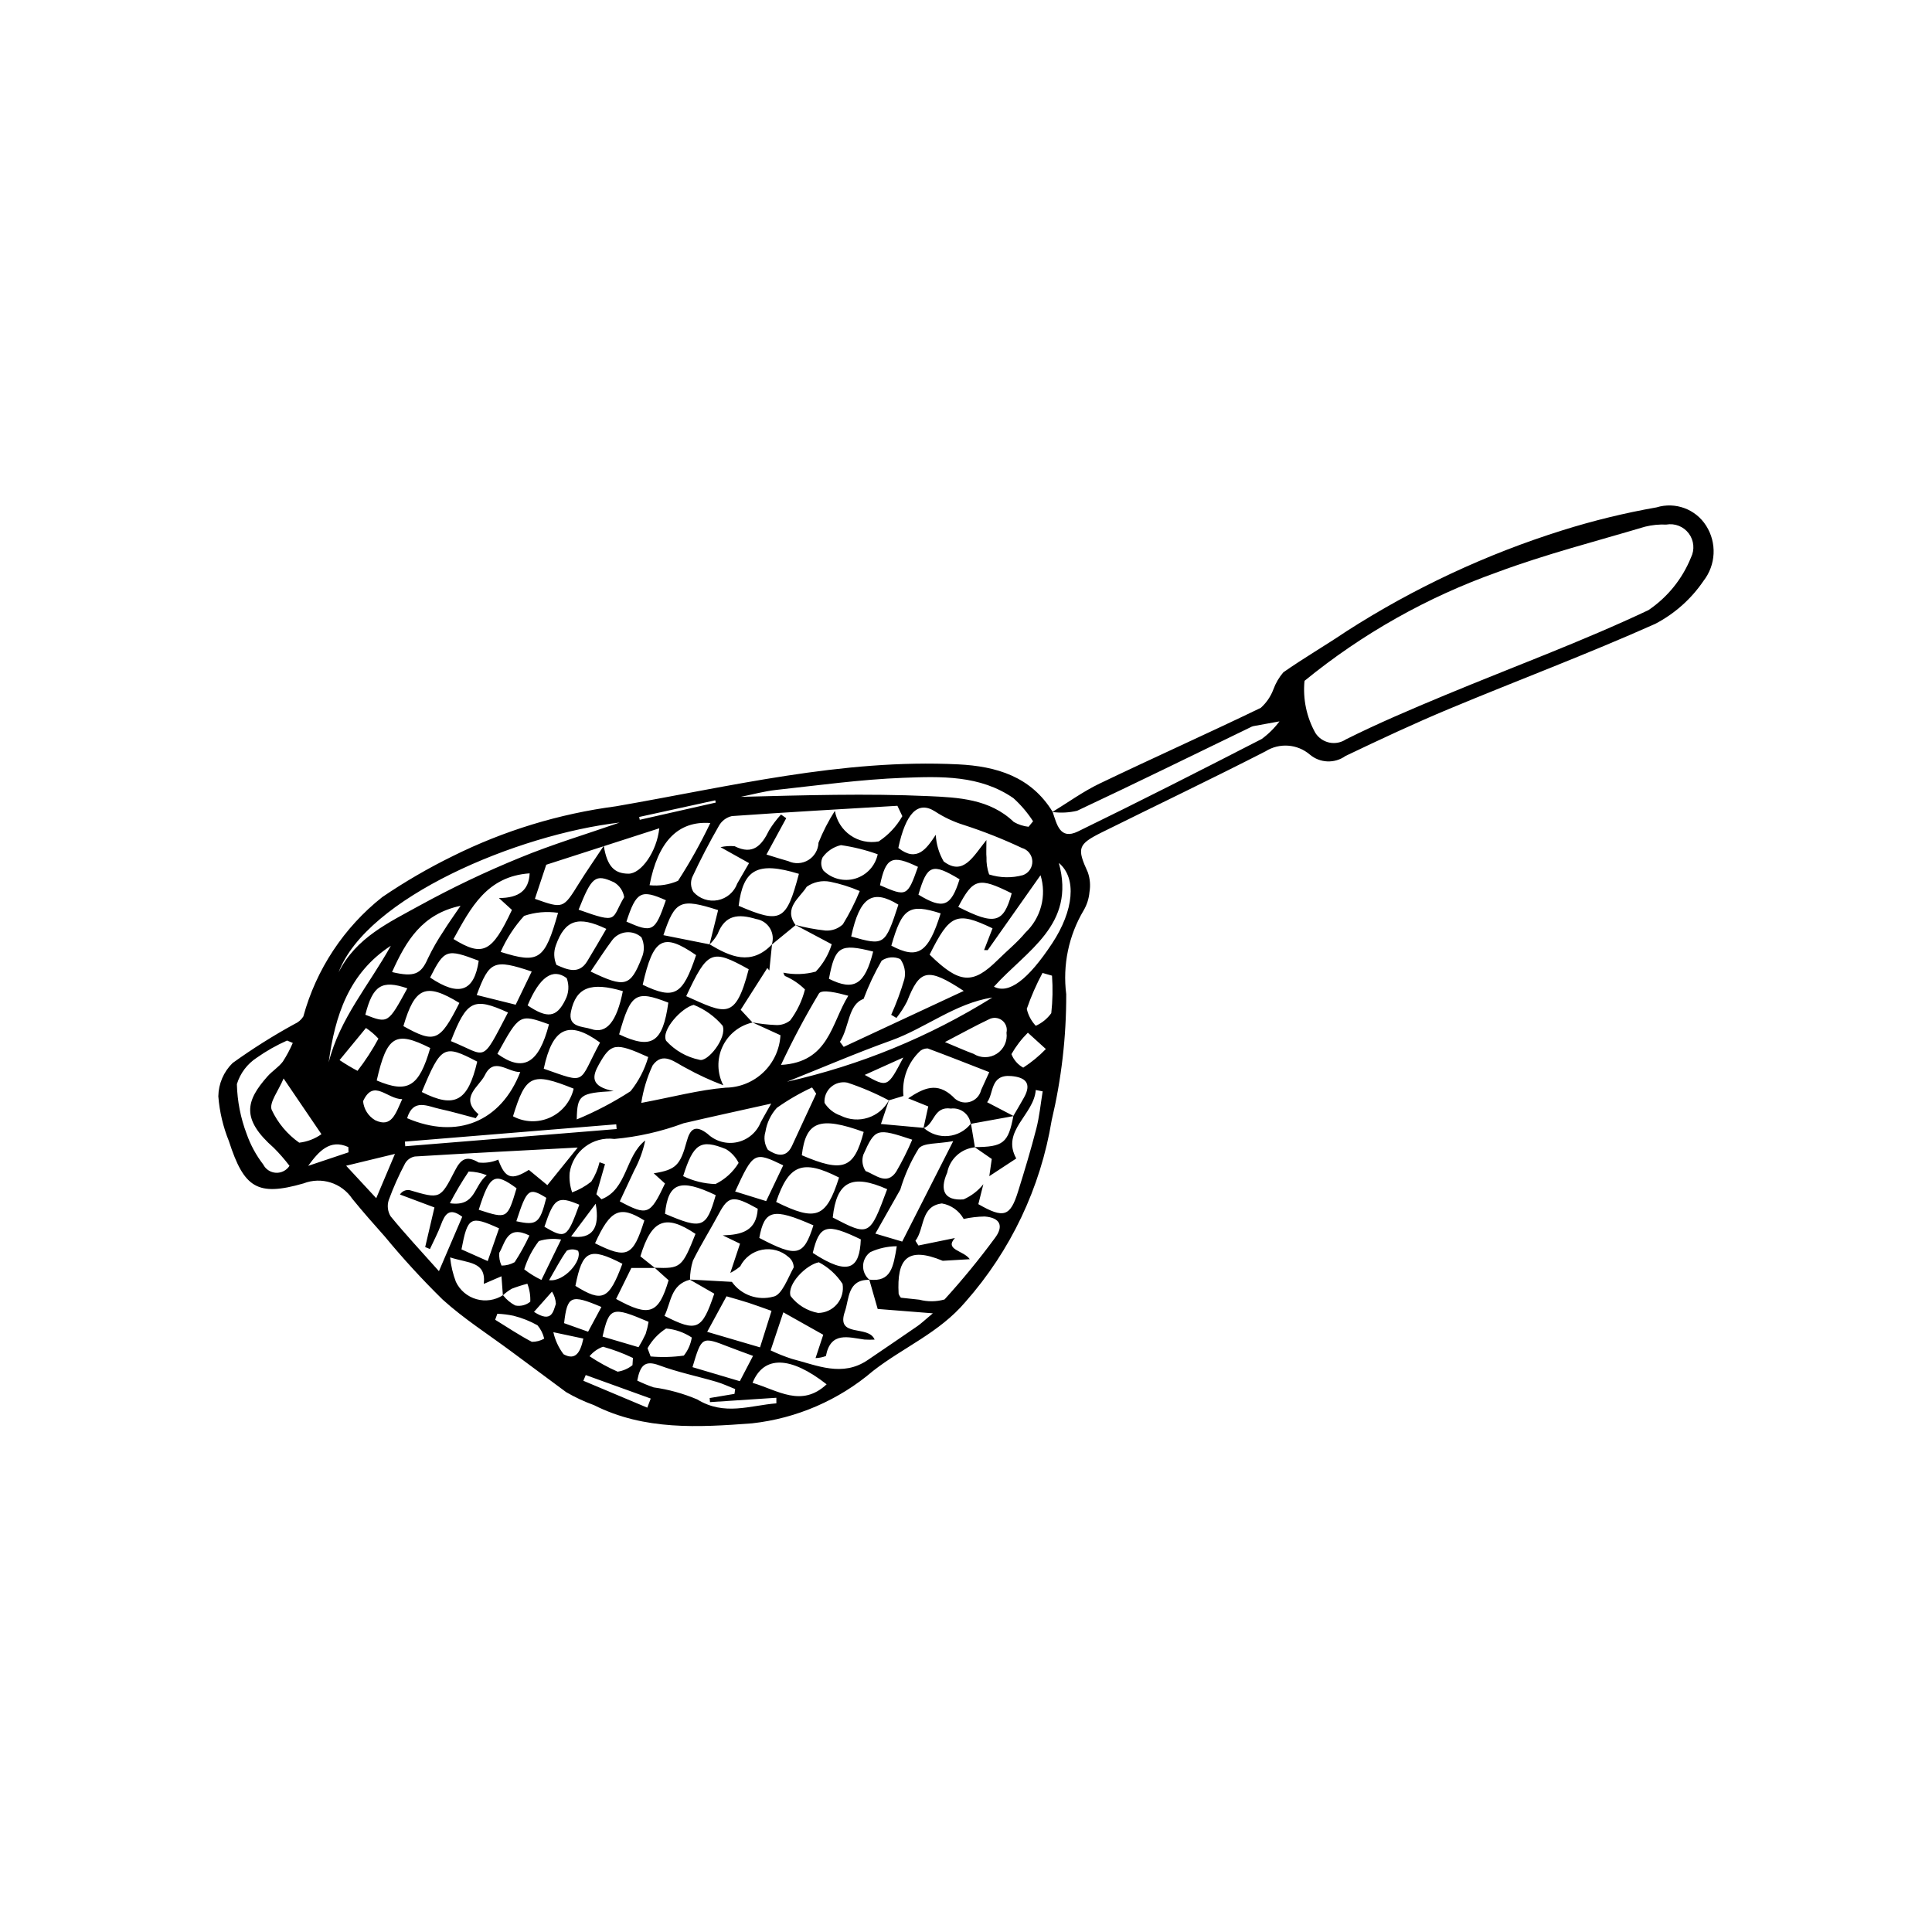
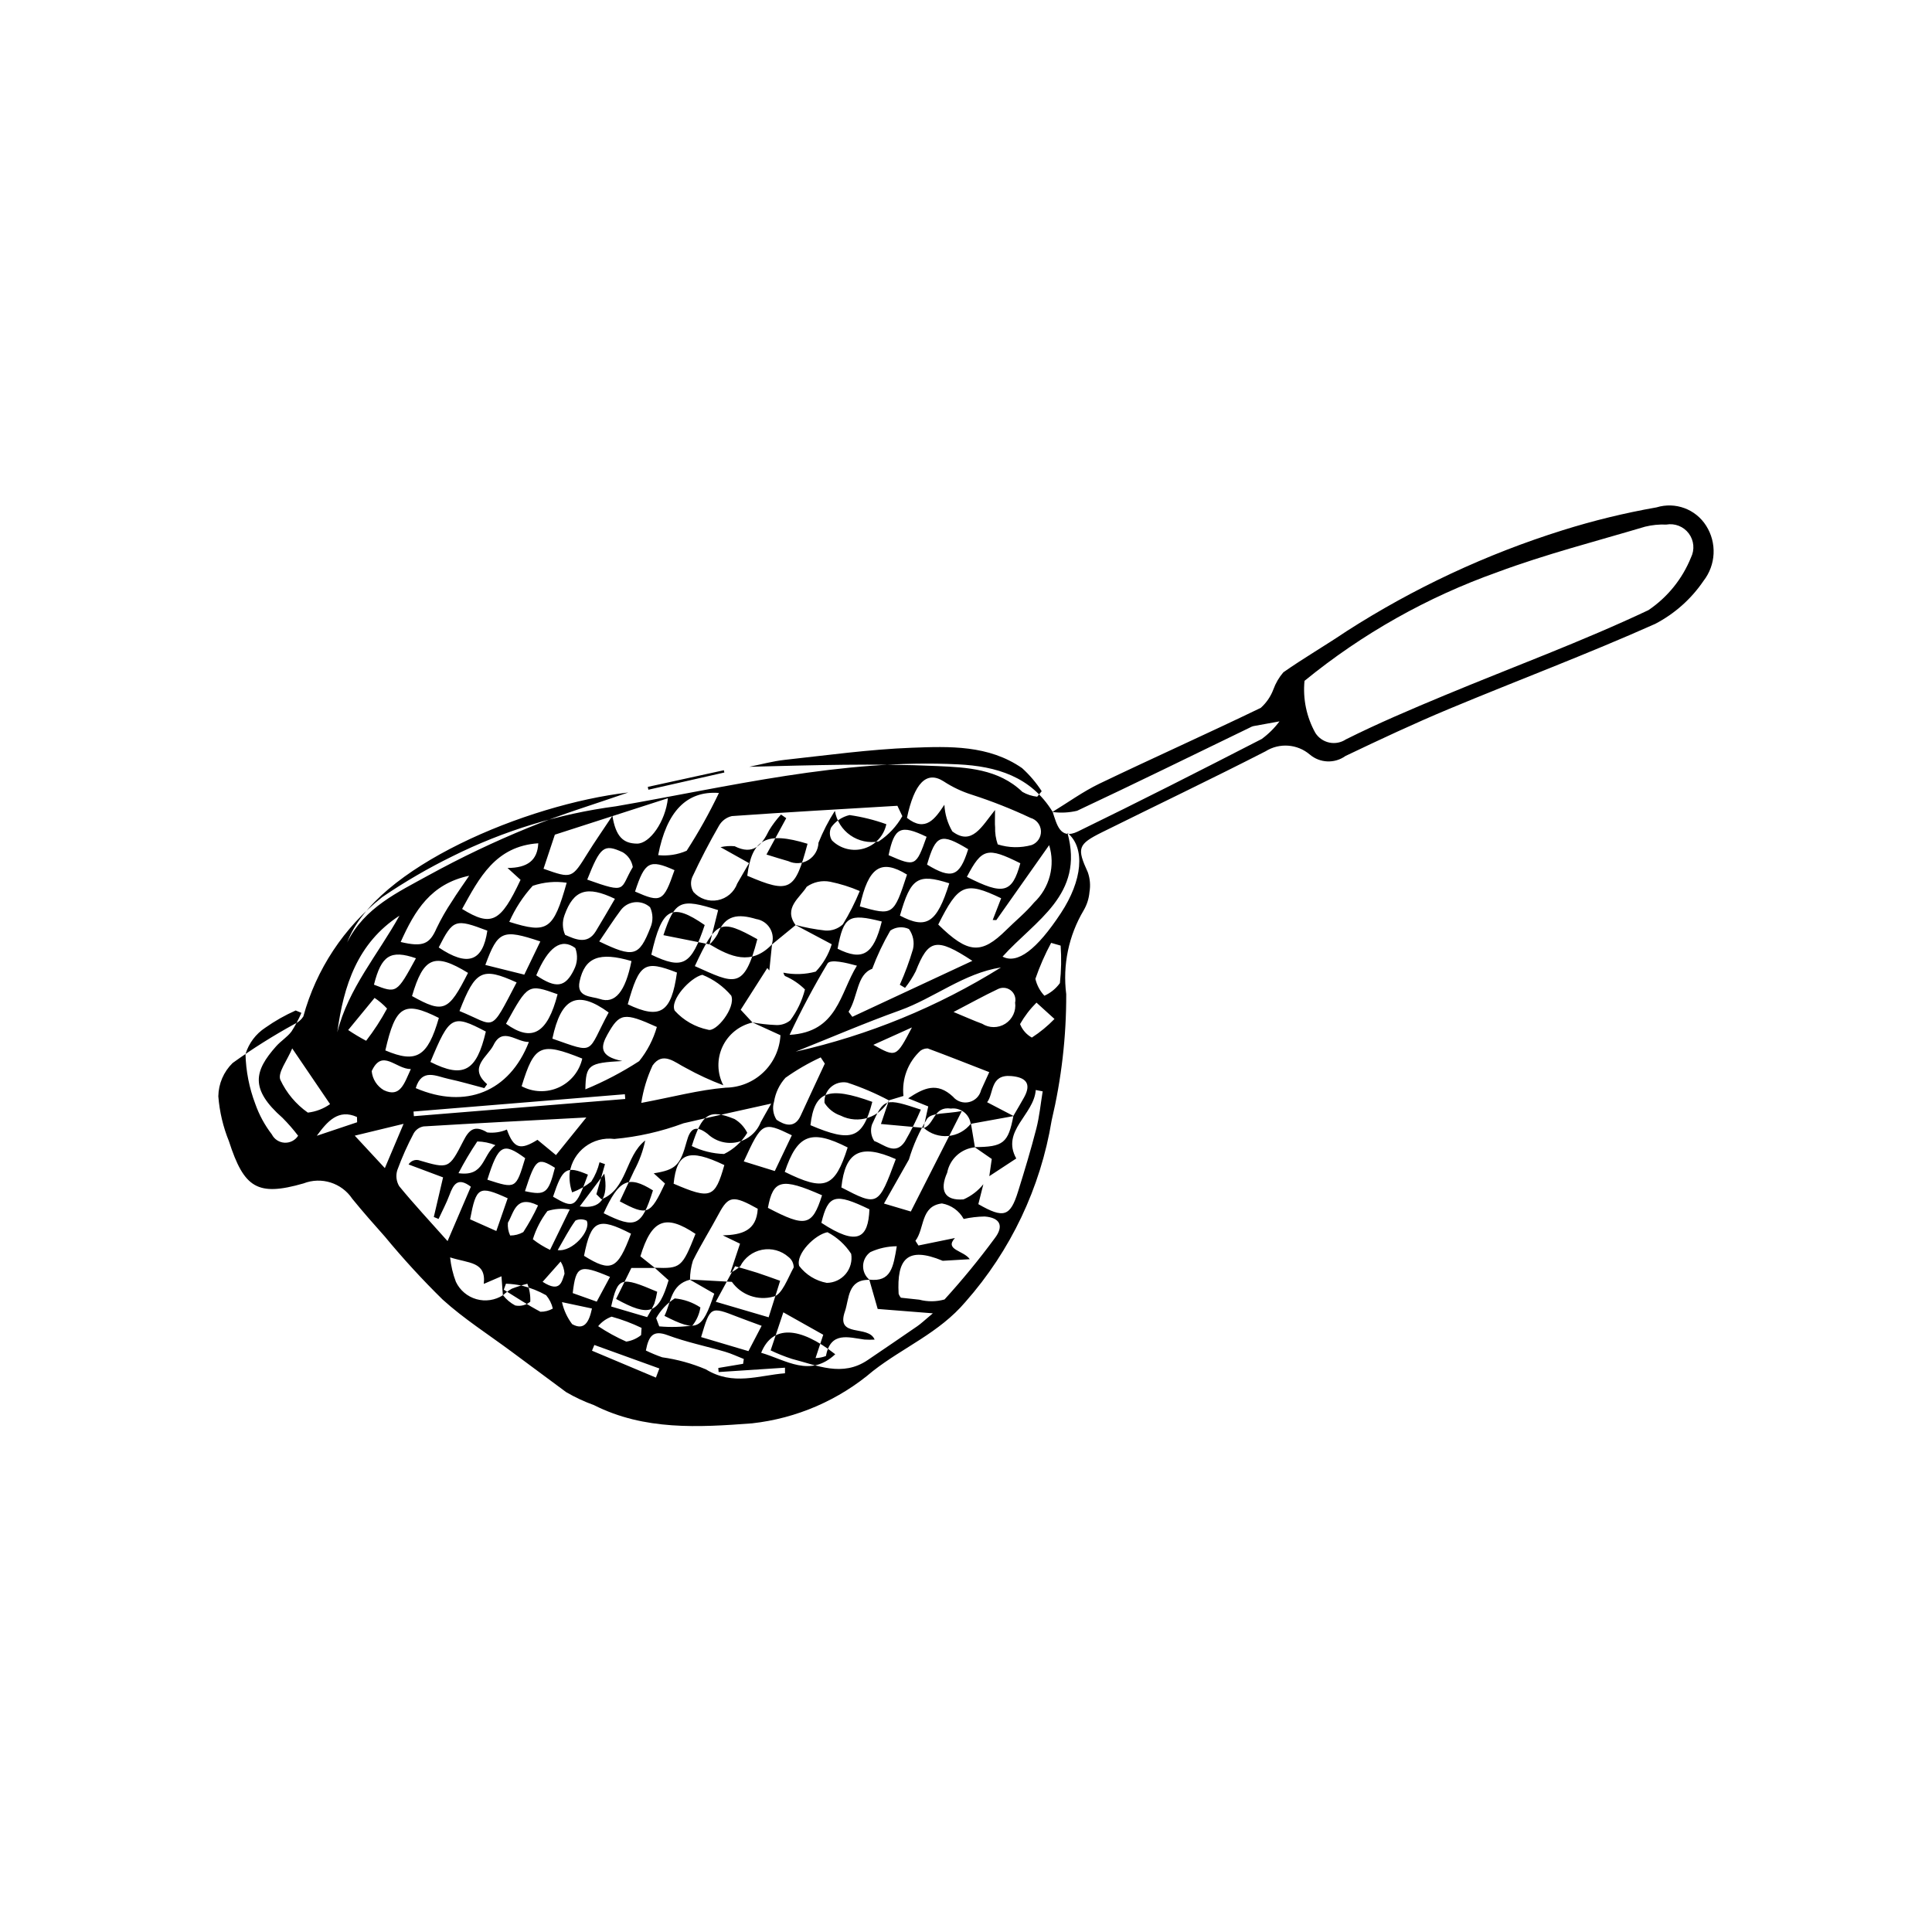
<svg xmlns="http://www.w3.org/2000/svg" fill="#000000" width="800px" height="800px" version="1.1" viewBox="144 144 512 512">
-   <path d="m422.9 359.18c4.148-2.527 8.121-5.418 12.477-7.512 14.191-6.809 28.562-13.234 42.738-20.078l-0.004 0.004c1.5-1.34 2.648-3.023 3.352-4.906 0.605-1.656 1.5-3.191 2.648-4.527 5.461-3.82 11.246-7.172 16.77-10.902 17.797-11.418 37.035-20.406 57.211-26.73 8.16-2.562 16.48-4.59 24.91-6.07 4.977-1.531 10.363 0.461 13.145 4.863 2.883 4.531 2.602 10.387-0.703 14.625-3.254 4.789-7.644 8.695-12.777 11.375-17.984 8.031-36.457 14.957-54.645 22.543-9.285 3.875-18.406 8.156-27.488 12.492l0.004 0.004c-2.863 2.039-6.75 1.875-9.43-0.402-3.305-2.812-8.055-3.16-11.73-0.852-14.328 7.34-28.863 14.277-43.289 21.43-6.527 3.234-6.723 4.223-3.793 10.66h-0.004c0.586 1.672 0.73 3.465 0.43 5.207-0.148 1.719-0.68 3.383-1.555 4.871-3.965 6.68-5.586 14.488-4.606 22.191 0.035 11.258-1.262 22.484-3.859 33.438-2.941 17.859-10.855 34.527-22.836 48.094-6.961 8.219-16.504 12.055-24.527 18.332-9.051 7.723-20.207 12.555-32.031 13.867-14.137 1.062-28.496 1.926-41.883-4.82-2.566-0.926-5.039-2.082-7.394-3.453-4.801-3.559-9.598-7.121-14.398-10.68-6.148-4.57-12.676-8.727-18.328-13.848l-0.004-0.004c-5.383-5.285-10.488-10.848-15.293-16.668-2.941-3.293-5.859-6.613-8.648-10.035-2.82-4.223-8.195-5.914-12.926-4.074-12.223 3.516-15.758 1.199-19.75-11.145h0.004c-1.555-3.812-2.508-7.84-2.828-11.941 0.051-3.328 1.41-6.5 3.789-8.824 5.246-3.773 10.719-7.223 16.387-10.328 0.965-0.414 1.781-1.105 2.348-1.992 3.418-12.512 10.75-23.602 20.922-31.652 5.953-4.047 12.184-7.672 18.645-10.84 13.598-6.769 28.223-11.234 43.285-13.219 30.043-5.195 59.848-12.629 90.703-11.113 10.082 0.496 19.285 3.207 25.016 12.578 1.109 3.219 1.898 7.547 6.703 5.207 16.332-7.957 32.531-16.184 48.684-24.496v0.004c1.805-1.316 3.398-2.894 4.734-4.684-2.32 0.418-4.644 0.828-6.961 1.266-0.332 0.094-0.648 0.23-0.945 0.406-15.223 7.371-30.406 14.828-45.719 22.016h0.004c-2.148 0.512-4.367 0.621-6.551 0.324zm-21.59 82.574 1.055 6.293c-3.668 0.359-6.66 3.094-7.348 6.711-2.098 4.715-0.715 7.5 4.34 7.09 2.047-0.898 3.844-2.277 5.242-4.019l-1.328 5.285c6.723 3.852 8.449 3.316 10.523-3.336 1.723-5.523 3.398-11.066 4.84-16.668 0.828-3.231 1.145-6.59 1.688-9.891l-1.836-0.355c-0.48 6.629-9.242 10.797-5.168 18.148l-7.141 4.684 0.652-4.555c-1.68-1.16-3.117-2.156-4.555-3.148 7.617-0.027 8.922-1.074 10.289-8.285 0.945-1.629 1.918-3.238 2.828-4.883 2.129-3.844 0.254-5.344-3.422-5.66-5.644-0.484-4.562 4.68-6.371 6.938 2.57 1.34 4.801 2.504 7.031 3.668-3.797 0.688-7.594 1.375-11.387 2.062v-0.004c-0.332-2.562-2.676-4.371-5.238-4.047-4.637-0.688-4.348 4.262-7.269 5.191l1.262-5.758-5.328-2.144c4.18-2.762 7.66-4.394 11.879-0.438v0.004c1.039 1.246 2.695 1.797 4.273 1.426s2.812-1.605 3.184-3.184c0.699-1.516 1.387-3.043 2.16-4.746-5.637-2.195-10.949-4.297-16.305-6.285-0.684-0.012-1.352 0.195-1.91 0.59-3.332 3.055-5.008 7.512-4.523 12.004-1.285 0.387-2.574 0.777-3.867 1.164v0.004c-3.535-1.875-7.219-3.449-11.016-4.703-1.555-0.305-3.164 0.133-4.348 1.188-1.188 1.051-1.809 2.598-1.688 4.176 0.984 1.582 2.492 2.773 4.258 3.375 4.68 2.359 10.391 0.535 12.832-4.106l-2.137 6.332c4.047 0.367 7.684 0.699 11.324 1.027l0.004-0.004c1.773 1.594 4.133 2.375 6.508 2.156 2.375-0.215 4.551-1.41 6.012-3.297zm-124.04 45.523-0.375-5.051-4.684 2.016c0.66-5.961-3.965-5.418-8.922-7.019h-0.004c0.227 2.215 0.738 4.391 1.531 6.473 1.066 2.246 3.051 3.922 5.441 4.598 2.391 0.676 4.957 0.289 7.043-1.059 0.867 1.133 1.977 2.062 3.242 2.727 1.41 0.285 2.875-0.078 3.988-0.996 0.074-1.621-0.188-3.246-0.773-4.762-1.398 0.359-2.781 0.801-4.129 1.32-0.852 0.492-1.645 1.078-2.359 1.754zm40.305-7.25h-6.262l-4.043 8.207c8.887 4.918 11.27 3.941 13.914-4.953l-3.695-3.32c6.902 0.262 7.277-0.047 10.828-8.969-7.949-5.336-11.625-3.867-14.609 5.949zm14.496-85.758c5.508 3.301 11.016 5.738 16.523 0l-0.715 6.922-0.531-0.656-7.055 11.059 3.129 3.383h-0.004c-3.504 0.789-6.441 3.16-7.953 6.414-1.512 3.258-1.43 7.031 0.227 10.219-3.426-1.285-6.75-2.824-9.949-4.602-2.836-1.398-6.051-4.531-8.805-0.645h0.004c-1.465 3.148-2.473 6.488-2.996 9.918 8.32-1.559 15.289-3.449 22.367-4.039h-0.004c3.734-0.039 7.312-1.496 10.008-4.078 2.699-2.582 4.309-6.094 4.512-9.82l-7.445-3.402h-0.004c2 0.371 4.023 0.602 6.059 0.691 1.434 0.125 2.859-0.312 3.977-1.219 1.828-2.453 3.156-5.238 3.906-8.199-1.531-1.512-3.336-2.727-5.312-3.574-0.203-0.258-0.34-0.555-0.41-0.875 2.848 0.578 5.785 0.484 8.586-0.281 1.953-2.055 3.402-4.535 4.231-7.246-3.617-1.922-6.644-3.531-9.672-5.141 2.606 0.703 5.258 1.203 7.941 1.5 1.719 0.133 3.418-0.461 4.68-1.637 1.727-2.816 3.227-5.769 4.477-8.828-2.523-1.09-5.152-1.914-7.848-2.465-2.164-0.422-4.402 0.059-6.203 1.328-1.812 2.945-6.266 5.617-2.949 10.168-2.106 1.723-4.215 3.449-6.32 5.172 0.488-1.449 0.312-3.039-0.484-4.348-0.793-1.305-2.125-2.195-3.633-2.43-4.777-1.426-8.246-1.164-10.242 3.992-0.574 1.016-1.293 1.941-2.133 2.754l2.281-9.117c-9.992-3.184-11.422-2.602-14.5 6.641zm55.547 94.16-0.004-0.004c2.195 0.582 4.508 0.562 6.695-0.051 4.703-5.164 9.137-10.57 13.281-16.188 2.531-3.285 1.461-5.481-2.629-5.801-1.875 0.027-3.742 0.246-5.574 0.652-1.199-2.176-3.324-3.688-5.769-4.113-5.727 0.711-4.523 6.625-7.019 9.898l0.793 1.246 9.676-1.98c-2.879 3.164 2.332 3.281 3.934 5.613l-7.168 0.422c-9.5-3.953-12.195-0.383-11.688 8.75v0.004c0.137 0.375 0.336 0.723 0.598 1.027zm-60.762-5.297c-5.148 1.293-4.996 6.035-6.769 9.586 8.629 4.387 9.945 3.762 13.203-5.883l-6.523-3.746 11.18 0.617 0.004-0.004c2.484 3.504 6.902 5.066 11.035 3.91 2.234-0.434 3.797-4.91 5.352-7.734v-0.004c-0.004-1.09-0.52-2.117-1.395-2.773-1.91-1.684-4.496-2.383-6.996-1.898-2.5 0.488-4.633 2.106-5.777 4.383-0.805 0.688-1.688 1.273-2.633 1.746l2.578-7.742-4.57-2.203c5.008-0.148 8.938-1.172 9.266-7.051-6.531-3.652-7.762-3.449-10.332 1.355-2.223 4.156-4.746 8.16-6.84 12.383v-0.008c-0.52 1.641-0.781 3.348-0.781 5.066zm47.512-0.02c5.816 0.699 6.367-3.383 7.289-8.844-2.418 0.012-4.801 0.539-6.996 1.547-1.172 0.844-1.887 2.184-1.93 3.625-0.043 1.445 0.59 2.824 1.707 3.734-5.875-0.164-5.387 5.106-6.523 8.355-2.496 7.148 6.234 3.445 7.867 7.477v0.004c-0.898 0.047-1.801 0.043-2.695-0.016-4.269-0.574-8.957-2.234-10.215 4.367-0.879 0.332-1.809 0.516-2.746 0.547l2.043-6.184-10.578-5.945-3.367 10.086v-0.004c1.828 0.879 3.715 1.633 5.648 2.258 6.66 1.703 13.344 4.894 20.109 0.289 4.387-2.984 8.781-5.953 13.145-8.973 1.02-0.707 1.922-1.586 4.086-3.394l-14.617-1.156c-0.707-2.473-1.465-5.125-2.227-7.773zm115.34-158.68c-0.469 4.789 0.539 9.609 2.883 13.809 0.84 1.309 2.164 2.223 3.684 2.547 1.52 0.32 3.102 0.02 4.394-0.84 8.551-4.277 17.383-8.02 26.219-11.699 18.004-7.496 36.352-14.234 53.961-22.555 5.059-3.418 8.984-8.27 11.27-13.934 1.031-2.062 0.812-4.535-0.57-6.383-1.383-1.852-3.688-2.762-5.961-2.359-1.891-0.082-3.781 0.105-5.613 0.555-13.082 3.894-26.355 7.297-39.129 12.047v0.004c-18.574 6.59-35.875 16.336-51.137 28.809zm-106.58 35.855-1.309-2.746c-14.621 0.875-29.246 1.695-43.855 2.727-1.441 0.328-2.68 1.246-3.414 2.531-2.555 4.441-4.93 8.996-7.09 13.641-0.535 1.285-0.422 2.75 0.309 3.938 1.613 1.805 4.059 2.633 6.438 2.176 2.379-0.457 4.34-2.133 5.168-4.41 0.984-1.738 2-3.457 3.129-5.41l-7.559-4.227c1.227-0.285 2.488-0.371 3.742-0.25 4.883 2.449 7.191-0.23 9.133-4.219l-0.004 0.004c0.914-1.496 1.969-2.898 3.16-4.184l1.383 0.969-5.238 9.629c2.246 0.684 4.008 1.27 5.797 1.758 1.707 0.801 3.703 0.688 5.312-0.297 1.605-0.984 2.613-2.711 2.68-4.594 1.18-2.945 2.633-5.769 4.344-8.441 0.445 2.625 1.926 4.961 4.109 6.481 2.184 1.523 4.887 2.109 7.504 1.621 2.586-1.703 4.734-4 6.262-6.695zm-81.082 100.19 1.34 1.34c6.883-2.652 6.25-11.418 11.605-15.586-0.586 2.789-1.574 5.481-2.93 7.988-1.293 2.723-2.555 5.461-3.812 8.148 7.34 3.914 8.051 3.609 11.98-4.723l-2.984-2.703c5.867-0.941 7.023-2.125 8.738-8.449 0.891-3.285 2.238-4.574 5.555-1.992 2.098 1.984 5.047 2.801 7.867 2.176s5.144-2.613 6.207-5.301c0.703-1.305 1.453-2.582 2.766-4.914-8.461 1.891-15.875 3.492-23.258 5.219v0.004c-5.887 2.188-12.043 3.586-18.301 4.148-5.742-0.738-11.02 3.258-11.859 8.988-0.141 1.75 0.086 3.512 0.664 5.172 1.828-0.676 3.539-1.637 5.066-2.852 1.016-1.574 1.758-3.312 2.191-5.137l1.449 0.504zm-4.945-12.367c-15.824 0.844-29.492 1.535-43.152 2.371-1.09 0.199-2.035 0.867-2.59 1.82-1.668 3.137-3.117 6.387-4.34 9.727-0.465 1.43-0.289 2.992 0.484 4.285 3.828 4.68 7.961 9.105 12.82 14.559l6.176-14.414c-3.457-2.625-4.625-0.633-5.66 2.164-0.809 2.188-1.926 4.258-2.902 6.383l-1.258-0.523 2.453-10.496-9.137-3.426-0.004-0.004c0.551-0.883 1.586-1.34 2.606-1.145 8.016 2.356 8.078 2.406 11.945-5.144 1.492-2.914 2.926-4.234 6.309-2.191 1.77 0.199 3.559-0.062 5.191-0.77 1.82 5.102 3.617 5.527 8.109 2.723l4.902 4.047zm94.887-82.875c0.125 2.484 0.848 4.902 2.098 7.055 5.199 3.938 7.789-1.297 11.324-5.668 0 2.637-0.078 3.586 0.016 4.519l0.004 0.004c-0.055 1.559 0.18 3.117 0.695 4.594 2.922 0.93 6.051 0.988 9.008 0.168 1.531-0.578 2.516-2.074 2.445-3.707-0.074-1.637-1.188-3.039-2.762-3.481-5.019-2.367-10.188-4.41-15.469-6.117-2.684-0.836-5.234-2.043-7.582-3.582-4.562-2.906-7.762 0.574-9.699 9.691 4.957 3.934 7.496 0.172 9.922-3.477zm13.762 30.566-0.957-0.027 2.238-5.758c-9.539-4.555-11.297-3.797-16.672 6.965 7.941 7.809 11.449 7.957 18.059 1.406 2.434-2.41 5.137-4.59 7.312-7.211h-0.004c2.027-1.91 3.481-4.352 4.191-7.043 0.711-2.691 0.652-5.531-0.168-8.191zm-32.887 12.91c-4.156 1.52-3.715 7.348-6.269 11.383l0.996 1.34 31.812-14.832c-9.605-6.312-11.664-5.719-15.012 2.769l-0.004 0.004c-0.789 1.551-1.738 3.023-2.824 4.387l-1.387-0.828c1.375-3.059 2.539-6.207 3.488-9.426 0.434-1.852 0.039-3.801-1.074-5.34-1.605-0.742-3.477-0.582-4.934 0.418-1.879 3.234-3.484 6.621-4.793 10.125zm43.719-45.609 1.195-1.461h-0.004c-1.457-2.258-3.207-4.316-5.203-6.121-8.852-6.137-19.215-5.773-29.223-5.394-11.25 0.426-22.461 1.992-33.676 3.211-3.152 0.344-6.25 1.207-9.375 1.832 16.707-0.414 33.312-0.938 49.859-0.188 7.762 0.352 16.148 0.723 22.512 6.848h0.004c1.203 0.691 2.531 1.121 3.906 1.273zm-182.86 38.609c4.578-9.254 13.438-13.281 21.645-17.828v0.004c8.547-4.688 17.352-8.887 26.379-12.57 8.637-3.566 17.633-6.258 26.473-9.336-27.059 3.137-67.086 19.898-74.496 39.73zm55.035-28.547c-1.156 3.481-2.082 6.266-3.004 9.035 7.523 2.664 7.488 2.644 11.691-4.121 1.906-3.07 3.984-6.035 6.562-9.922 0.898 5.508 2.848 7.348 6.527 7.379 3.379 0.027 7.527-5.824 8.184-12.031zm93.832 86.086-6.613 11.668 7.117 2.113 13.52-26.625c-4.195 0.785-7.844 0.387-9.133 1.945v-0.004c-2.113 3.398-3.754 7.066-4.891 10.902zm-118.41-66.398c7.789 4.805 10.207 3.562 15.488-7.719l-3.453-3.144c5.328-0.008 7.941-2.055 8.148-6.543-11.363 0.77-15.637 9.18-20.184 17.406zm6.637 46.434-0.75 1.043c-3.164-0.824-6.309-1.762-9.504-2.445-3.219-0.688-7.043-2.934-8.672 2.449 13.203 5.676 24.852 0.992 29.984-12.234-3.297 0.086-6.957-4.125-9.379 0.832-1.5 3.062-6.836 5.914-1.68 10.359zm-49.23-18.902-1.52-0.633 0.004 0.004c-2.824 1.254-5.516 2.781-8.039 4.559-2.516 1.645-4.379 4.117-5.258 6.992 0.113 4.508 0.988 8.965 2.586 13.184 1.027 2.918 2.508 5.652 4.394 8.102 0.648 1.285 1.938 2.129 3.375 2.203 1.441 0.074 2.809-0.625 3.59-1.84-1.27-1.672-2.648-3.254-4.133-4.742-8.715-7.656-7.488-12.441-1.691-18.969 1.242-1.398 2.934-2.426 4.051-3.902h0.004c1.016-1.574 1.902-3.231 2.641-4.957zm94.203 3.742c-8.738-3.957-9.883-3.703-13.07 1.953-1.758 3.125-2.367 5.832 3.914 7.07-8.988 0.496-9.664 0.996-9.789 7.508h0.004c4.969-2.051 9.742-4.551 14.254-7.477 2.148-2.676 3.742-5.754 4.688-9.055zm-2.914 85.742c1.406 0.684 2.852 1.285 4.328 1.797 3.984 0.555 7.875 1.629 11.578 3.199 7.211 4.426 13.992 1.582 20.965 1.035l-0.004-1.48-17.586 1.156-0.09-1.082 6.578-1.102 0.184-1.277c-1.652-0.648-3.269-1.426-4.965-1.922-5.066-1.484-10.281-2.547-15.211-4.383-3.797-1.418-5.016 0.098-5.777 4.059zm38.09-83.652c12.742-0.727 13.297-10.996 17.84-18.332-2.812-0.77-6.992-1.793-7.777-0.598-3.672 6.133-7.031 12.453-10.062 18.93zm-25.117-18.219c10.438 4.66 13.016 6.555 16.566-7.137-9.84-5.453-10.859-5.031-16.562 7.133zm29.867-32.422c-10.945-3.352-14.762-1.258-15.969 8.473 11.254 4.84 12.652 4.016 15.973-8.477zm51.262 32.777c-9.859 1.531-17.66 8.094-26.816 11.383-9.305 3.34-18.398 7.262-27.586 10.926h0.004c19.258-4.324 37.652-11.867 54.402-22.312zm-79.148 1.953c-3.117 0.668-8.723 6.727-7.297 9.52l0.004-0.004c2.328 2.566 5.406 4.324 8.801 5.027 2.137 0.781 7.398-5.824 6.168-9.02l-0.004-0.004c-2.062-2.441-4.695-4.34-7.668-5.523zm38.52 45.754c-9.68-4.922-13.324-3.457-16.668 6.465 10.609 5.238 13.254 4.262 16.672-6.469zm-34.941 40.891 14.004 4.113 3.047-9.668c-2.293-0.809-4.18-1.52-6.098-2.141-1.883-0.609-3.793-1.125-5.832-1.723zm0.828-134.84c-8.582-0.633-13.891 4.945-16.102 16.484v-0.004c2.574 0.27 5.176-0.129 7.551-1.168 3.176-4.918 6.031-10.035 8.555-15.32zm40.648 81.863c-11.672-4.219-15.359-2.828-16.395 6.18 10.957 4.676 13.848 3.586 16.395-6.18zm-44.414-46.859c-8.77-6.043-11.332-4.621-14.152 7.859 8.402 4.016 10.582 2.805 14.152-7.863zm32.523 81.406c-3.231 0.586-8.453 5.715-7.492 8.934h0.004c1.793 2.352 4.398 3.953 7.309 4.488 1.934-0.016 3.766-0.875 5.012-2.356 1.242-1.48 1.777-3.434 1.457-5.34-1.566-2.422-3.731-4.394-6.285-5.731zm-0.699-44.684-1.086-1.648 0.004-0.004c-3.277 1.512-6.41 3.324-9.352 5.414-1.594 1.77-2.641 3.961-3.012 6.312-0.5 1.621-0.258 3.379 0.66 4.805 2.008 1.355 4.781 2.445 6.383-1.074 2.106-4.617 4.269-9.207 6.406-13.809zm-104.52-0.441c8.781 4.441 12.234 2.469 14.691-8.055-8.852-4.641-9.566-4.266-14.688 8.051zm47.242-13.109c-8.32-6.066-12.609-3.973-14.918 6.934 11.699 4.09 9.027 3.945 14.922-6.938zm76.09 38.859c-9.391-4.176-13.41-2-14.422 7.504 9.688 5.047 9.789 4.996 14.426-7.508zm-83.086-26.645c-11.043-4.441-12.695-3.66-16.07 7.328 3.055 1.637 6.699 1.75 9.852 0.312 3.152-1.438 5.453-4.262 6.219-7.641zm-52.188-2.164c8.238 3.5 11.219 1.691 14.184-8.605-9.211-4.641-11.492-3.254-14.184 8.605zm56.684-28.875c9.098 4.391 10.543 4.027 13.559-3.648h-0.004c0.758-1.734 0.727-3.711-0.086-5.422-1.102-0.988-2.57-1.469-4.043-1.324-1.477 0.148-2.82 0.906-3.711 2.09-1.918 2.559-3.633 5.262-5.715 8.305zm-37.031 18.441c9.75 3.961 7.906 6.238 15.137-7.582-9.121-4.137-10.922-3.266-15.141 7.586zm2.254-10.113c-8.906-5.457-11.801-4.203-14.836 6.144 8.348 4.637 9.652 4.121 14.836-6.141zm-17.844-8.184c5.938 1.406 7.688 0.543 9.512-3.633 1.191-2.484 2.562-4.883 4.098-7.172 1.312-2.117 2.773-4.141 4.543-6.754-10.191 2.168-14.418 9.242-18.152 17.559zm61.164 5.055c-8.477-2.512-12.371-1.008-13.742 5.371-0.926 4.301 3.188 3.934 5.332 4.668 4.086 1.406 6.801-1.965 8.41-10.039zm-4.387-16.5c-7.402-3.547-10.941-2.43-13.367 4.363l0.004 0.004c-0.625 1.68-0.566 3.543 0.164 5.184 2.633 1.145 5.879 2.727 8.125-0.938 1.738-2.836 3.379-5.723 5.078-8.609zm-85.52 39.645c-1.332 3.234-3.891 6.418-3.152 8.316v-0.004c1.629 3.488 4.144 6.492 7.293 8.703 2.125-0.242 4.148-1.016 5.891-2.25zm124.28 80.66c6.664 1.957 12.941 6.641 19.629 0.391-9.539-7.477-16.664-7.731-19.629-0.391zm-66.754-114.2c10.141 3.203 11.68 2.184 15.211-10.363h-0.004c-3.019-0.449-6.106-0.168-8.996 0.816-2.574 2.828-4.672 6.051-6.211 9.547zm48.363 59.418c2.672 1.297 5.59 2.012 8.559 2.102 2.543-1.242 4.672-3.188 6.144-5.606-0.75-1.516-1.918-2.785-3.371-3.656-6.715-2.723-8.609-1.508-11.332 7.16zm-16.969-37.566c8.676 4.117 11.566 2.172 13.039-8.41-8.617-3.352-9.961-2.516-13.039 8.41zm99.332-12.637c3.906 2.055 9.039-1.789 15.457-11.527 5.695-8.641 6.559-17.27 1.738-21.27 4.547 16.449-8.531 23.176-17.195 32.797zm-21.652 40.547c-9.414-3.117-9.805-3.074-12.953 3.957l-0.004 0.004c-0.48 1.469-0.258 3.074 0.598 4.359 2.578 0.914 5.598 3.941 8.113 0.152 1.586-2.734 3.004-5.562 4.242-8.473zm-42.195 57.293c-2.527-0.938-4.457-1.621-6.363-2.363-7.242-2.82-7.238-2.828-9.68 5.352l12.543 3.723zm33.039-132.93h0.004c-3.156-1.137-6.422-1.945-9.742-2.422-1.965 0.453-3.695 1.605-4.863 3.246-0.547 1.117-0.469 2.438 0.207 3.481 2.223 2.211 5.477 3.027 8.48 2.129 3-0.898 5.273-3.367 5.918-6.434zm-87.117 45.062c-7.82-2.777-7.82-2.777-13.668 7.82 6.828 4.93 10.969 2.652 13.668-7.82zm80.094-23.277c8.793 2.504 8.98 2.375 12.508-8.434-6.879-4.234-10.254-2.039-12.508 8.434zm-99.242 15.512 10.328 2.57 4.246-8.797c-10.008-3.344-11.227-2.84-14.574 6.227zm122.95-21.637c-8.371-2.68-10.23-1.41-13.07 8.559 7.027 3.715 9.793 1.961 13.07-8.559zm-162.18 39.488c2.914-11.637 10.82-20.68 16.473-30.906-11.141 7.242-14.805 18.527-16.473 30.906zm102.57 35.184c-9.488-4.519-12.605-3.309-13.441 4.934 9.809 4.219 10.965 3.816 13.441-4.938zm25.891 8.004c-10.711-4.719-12.965-4.164-14.344 3.332 9.973 5.231 11.75 4.863 14.344-3.336zm34.859-48.57c3.156 1.305 5.324 2.293 7.555 3.109v-0.004c1.883 1.199 4.289 1.199 6.168-0.004 1.879-1.199 2.891-3.387 2.586-5.598 0.281-1.227-0.184-2.508-1.191-3.266-1.004-0.762-2.359-0.863-3.469-0.262-3.672 1.734-7.223 3.715-11.648 6.019zm-85.484 58.75c-8.766-4.504-10.586-3.602-12.453 5.863 7.164 4.453 8.895 3.672 12.453-5.863zm63.18-6.461c-9.105-4.398-10.93-3.887-12.73 3.582 9.57 6.273 12.434 4.125 12.73-3.582zm25.832-88.105c9.695 4.945 11.992 4.324 14.16-3.602-8.727-4.352-10.18-4.012-14.164 3.602zm-96.258 89.141c8.488 4.25 10.062 3.481 13.062-6.047-6.469-4.051-9.004-2.922-13.062 6.047zm-4.359-88.41c10.852 3.879 8.57 2.496 12.082-3.328h-0.004c-0.266-1.637-1.242-3.07-2.668-3.922-5.008-2.309-5.926-1.504-9.41 7.25zm49.707 77.23 4.519-9.477c-7.656-3.711-7.91-3.566-12.738 6.93zm-39.633-19.094-0.098-1.258-56.012 4.586 0.098 1.23zm-49.43-40.156c7.691 5.191 11.684 3.723 12.887-4.449-8.484-3.238-9.098-3.039-12.887 4.449zm25.852 7.394c5.207 3.519 7.676 3.246 9.98-1.465l-0.004-0.004c0.945-1.781 1.078-3.879 0.371-5.766-3.715-2.797-7.219-0.254-10.352 7.234zm91.566-14.273c-8.797-2.223-10.098-1.387-11.719 7.215 6.613 3.309 9.508 1.598 11.719-7.215zm-71.715 102.03 9.543 2.816-0.004-0.004c0.703-1.145 1.336-2.328 1.895-3.547 0.332-1.039 0.586-2.102 0.762-3.176-9.695-4.141-10.414-3.926-12.195 3.91zm119.11-95.645-2.519-0.723 0.004-0.004c-1.645 3.062-3.039 6.25-4.172 9.535 0.383 1.68 1.207 3.223 2.387 4.477 1.641-0.734 3.055-1.887 4.106-3.344 0.367-3.301 0.434-6.629 0.195-9.945zm-24.496-25.543c-7.269-4.387-8.578-3.894-10.902 4.078 6.566 3.981 8.609 3.219 10.902-4.078zm-125.05 101.18 3.008-8.676c-7.633-3.453-8.32-3.07-9.961 5.578zm42.359 23.098 0.816 2.176c2.93 0.262 5.887 0.184 8.801-0.227 1.105-1.387 1.832-3.039 2.106-4.789-2.035-1.348-4.367-2.168-6.797-2.391-2.051 1.309-3.742 3.106-4.926 5.234zm-74.789-88.375c6.023 2.348 6.023 2.348 11.129-7.004-6.75-2.305-9.164-0.781-11.129 7.008zm-6.832 12.016c1.535 1.031 3.121 1.98 4.758 2.848 2.082-2.688 3.934-5.543 5.543-8.535-0.984-1.074-2.094-2.019-3.305-2.824zm1.742 27.992 7.977 8.602 4.965-11.734zm35.141 11.672c7.574 2.453 7.574 2.453 10.023-5.699-5.848-4.293-7.074-3.625-10.02 5.695zm49.594-82.027c-6.598-2.961-7.863-2.273-10.453 5.668 6.926 3.051 7.562 2.703 10.453-5.668zm66.809-8.844c-6.918-3.328-8.531-2.504-10.07 4.867 7.074 3.102 7.285 3.004 10.07-4.871zm-136.68 61.555c-4.008 0.023-7.574-5.551-10.371 0.539 0.191 2.102 1.387 3.981 3.203 5.047 4.375 2.074 5.398-1.738 7.168-5.586zm42.109 37.203h-0.004c-1.969-0.328-3.988-0.188-5.898 0.41-1.723 2.246-3.035 4.781-3.871 7.488 1.41 1.102 2.938 2.043 4.555 2.812zm10.676 17.871c-8.105-3.422-9.039-3.008-9.883 4.293l6.359 2.266zm117.79-68.352-4.773-4.332c-1.699 1.688-3.164 3.602-4.352 5.684 0.594 1.52 1.699 2.785 3.125 3.578 2.18-1.41 4.191-3.066 6-4.934zm-123.64 41.258c-5.754-2.434-6.695-1.801-9.25 5.844 5.602 3.269 5.992 3.035 9.246-5.848zm14.086 42.527 0.121-1.914v-0.004c-2.551-1.227-5.207-2.223-7.934-2.977-1.395 0.508-2.625 1.379-3.566 2.523 2.363 1.574 4.852 2.941 7.445 4.086 1.441-0.211 2.797-0.805 3.93-1.719zm-35.812-13.629-0.578 1.582c3.223 1.984 6.375 4.102 9.719 5.852 1.148 0.012 2.277-0.277 3.277-0.844-0.305-1.305-0.914-2.516-1.777-3.539-1.992-1.117-4.125-1.961-6.34-2.519-1.414-0.301-2.856-0.48-4.301-0.535zm8.5-20.742c-5.945-2.938-6.391 1.945-7.988 4.582h0.004c-0.105 1.164 0.098 2.332 0.594 3.391 1.219 0.004 2.418-0.309 3.481-0.906 1.469-2.262 2.777-4.621 3.91-7.066zm-3.465-3.781c5.43 1.199 6.231 0.543 7.938-6.203-4.586-2.84-5.121-2.441-7.938 6.203zm34.703 49.406 0.91-2.418-17.227-6.227-0.625 1.516zm-42.539-61.602c-1.527-0.613-3.152-0.945-4.797-0.98-1.82 2.703-3.484 5.512-4.984 8.406 6.918 0.973 6.211-4.555 9.781-7.426zm16.512 27.812c3.91 0.559 8.91-5.16 7.688-7.785-0.938-0.477-2.039-0.492-2.988-0.039-1.664 2.281-2.957 4.832-4.699 7.824zm-53.152-33.879-0.043-1.391c-4.922-2.231-7.856 1.156-10.648 4.977zm147.03-25.129-10.23 4.613c6.047 3.371 6.047 3.371 10.23-4.613zm-88.031 47.422c5.523 0.828 7.711-2.125 6.5-8.672zm3.231 27.066-7.945-1.688c0.473 2.117 1.391 4.106 2.699 5.836 3.191 1.773 4.481-0.523 5.246-4.148zm-13.074-7.074c4.797 3.109 5.098-0.23 5.801-2.121v0.004c-0.059-1.156-0.414-2.277-1.035-3.254zm27.871-131.16 0.152 0.75 20.137-4.559-0.125-0.605z" />
+   <path d="m422.9 359.18c4.148-2.527 8.121-5.418 12.477-7.512 14.191-6.809 28.562-13.234 42.738-20.078l-0.004 0.004c1.5-1.34 2.648-3.023 3.352-4.906 0.605-1.656 1.5-3.191 2.648-4.527 5.461-3.82 11.246-7.172 16.77-10.902 17.797-11.418 37.035-20.406 57.211-26.73 8.16-2.562 16.48-4.59 24.91-6.07 4.977-1.531 10.363 0.461 13.145 4.863 2.883 4.531 2.602 10.387-0.703 14.625-3.254 4.789-7.644 8.695-12.777 11.375-17.984 8.031-36.457 14.957-54.645 22.543-9.285 3.875-18.406 8.156-27.488 12.492l0.004 0.004c-2.863 2.039-6.75 1.875-9.43-0.402-3.305-2.812-8.055-3.16-11.73-0.852-14.328 7.34-28.863 14.277-43.289 21.43-6.527 3.234-6.723 4.223-3.793 10.66h-0.004c0.586 1.672 0.73 3.465 0.43 5.207-0.148 1.719-0.68 3.383-1.555 4.871-3.965 6.68-5.586 14.488-4.606 22.191 0.035 11.258-1.262 22.484-3.859 33.438-2.941 17.859-10.855 34.527-22.836 48.094-6.961 8.219-16.504 12.055-24.527 18.332-9.051 7.723-20.207 12.555-32.031 13.867-14.137 1.062-28.496 1.926-41.883-4.82-2.566-0.926-5.039-2.082-7.394-3.453-4.801-3.559-9.598-7.121-14.398-10.68-6.148-4.57-12.676-8.727-18.328-13.848l-0.004-0.004c-5.383-5.285-10.488-10.848-15.293-16.668-2.941-3.293-5.859-6.613-8.648-10.035-2.82-4.223-8.195-5.914-12.926-4.074-12.223 3.516-15.758 1.199-19.75-11.145h0.004c-1.555-3.812-2.508-7.84-2.828-11.941 0.051-3.328 1.41-6.5 3.789-8.824 5.246-3.773 10.719-7.223 16.387-10.328 0.965-0.414 1.781-1.105 2.348-1.992 3.418-12.512 10.75-23.602 20.922-31.652 5.953-4.047 12.184-7.672 18.645-10.84 13.598-6.769 28.223-11.234 43.285-13.219 30.043-5.195 59.848-12.629 90.703-11.113 10.082 0.496 19.285 3.207 25.016 12.578 1.109 3.219 1.898 7.547 6.703 5.207 16.332-7.957 32.531-16.184 48.684-24.496v0.004c1.805-1.316 3.398-2.894 4.734-4.684-2.32 0.418-4.644 0.828-6.961 1.266-0.332 0.094-0.648 0.23-0.945 0.406-15.223 7.371-30.406 14.828-45.719 22.016h0.004c-2.148 0.512-4.367 0.621-6.551 0.324zm-21.59 82.574 1.055 6.293c-3.668 0.359-6.66 3.094-7.348 6.711-2.098 4.715-0.715 7.5 4.34 7.09 2.047-0.898 3.844-2.277 5.242-4.019l-1.328 5.285c6.723 3.852 8.449 3.316 10.523-3.336 1.723-5.523 3.398-11.066 4.84-16.668 0.828-3.231 1.145-6.59 1.688-9.891l-1.836-0.355c-0.48 6.629-9.242 10.797-5.168 18.148l-7.141 4.684 0.652-4.555c-1.68-1.16-3.117-2.156-4.555-3.148 7.617-0.027 8.922-1.074 10.289-8.285 0.945-1.629 1.918-3.238 2.828-4.883 2.129-3.844 0.254-5.344-3.422-5.66-5.644-0.484-4.562 4.68-6.371 6.938 2.57 1.34 4.801 2.504 7.031 3.668-3.797 0.688-7.594 1.375-11.387 2.062v-0.004c-0.332-2.562-2.676-4.371-5.238-4.047-4.637-0.688-4.348 4.262-7.269 5.191l1.262-5.758-5.328-2.144c4.18-2.762 7.66-4.394 11.879-0.438v0.004c1.039 1.246 2.695 1.797 4.273 1.426s2.812-1.605 3.184-3.184c0.699-1.516 1.387-3.043 2.16-4.746-5.637-2.195-10.949-4.297-16.305-6.285-0.684-0.012-1.352 0.195-1.91 0.59-3.332 3.055-5.008 7.512-4.523 12.004-1.285 0.387-2.574 0.777-3.867 1.164v0.004c-3.535-1.875-7.219-3.449-11.016-4.703-1.555-0.305-3.164 0.133-4.348 1.188-1.188 1.051-1.809 2.598-1.688 4.176 0.984 1.582 2.492 2.773 4.258 3.375 4.68 2.359 10.391 0.535 12.832-4.106l-2.137 6.332c4.047 0.367 7.684 0.699 11.324 1.027l0.004-0.004c1.773 1.594 4.133 2.375 6.508 2.156 2.375-0.215 4.551-1.41 6.012-3.297zm-124.04 45.523-0.375-5.051-4.684 2.016c0.66-5.961-3.965-5.418-8.922-7.019h-0.004c0.227 2.215 0.738 4.391 1.531 6.473 1.066 2.246 3.051 3.922 5.441 4.598 2.391 0.676 4.957 0.289 7.043-1.059 0.867 1.133 1.977 2.062 3.242 2.727 1.41 0.285 2.875-0.078 3.988-0.996 0.074-1.621-0.188-3.246-0.773-4.762-1.398 0.359-2.781 0.801-4.129 1.32-0.852 0.492-1.645 1.078-2.359 1.754zm40.305-7.25h-6.262l-4.043 8.207c8.887 4.918 11.27 3.941 13.914-4.953l-3.695-3.32c6.902 0.262 7.277-0.047 10.828-8.969-7.949-5.336-11.625-3.867-14.609 5.949zm14.496-85.758c5.508 3.301 11.016 5.738 16.523 0l-0.715 6.922-0.531-0.656-7.055 11.059 3.129 3.383h-0.004c-3.504 0.789-6.441 3.16-7.953 6.414-1.512 3.258-1.43 7.031 0.227 10.219-3.426-1.285-6.75-2.824-9.949-4.602-2.836-1.398-6.051-4.531-8.805-0.645h0.004c-1.465 3.148-2.473 6.488-2.996 9.918 8.32-1.559 15.289-3.449 22.367-4.039h-0.004c3.734-0.039 7.312-1.496 10.008-4.078 2.699-2.582 4.309-6.094 4.512-9.82l-7.445-3.402h-0.004c2 0.371 4.023 0.602 6.059 0.691 1.434 0.125 2.859-0.312 3.977-1.219 1.828-2.453 3.156-5.238 3.906-8.199-1.531-1.512-3.336-2.727-5.312-3.574-0.203-0.258-0.34-0.555-0.41-0.875 2.848 0.578 5.785 0.484 8.586-0.281 1.953-2.055 3.402-4.535 4.231-7.246-3.617-1.922-6.644-3.531-9.672-5.141 2.606 0.703 5.258 1.203 7.941 1.5 1.719 0.133 3.418-0.461 4.68-1.637 1.727-2.816 3.227-5.769 4.477-8.828-2.523-1.09-5.152-1.914-7.848-2.465-2.164-0.422-4.402 0.059-6.203 1.328-1.812 2.945-6.266 5.617-2.949 10.168-2.106 1.723-4.215 3.449-6.32 5.172 0.488-1.449 0.312-3.039-0.484-4.348-0.793-1.305-2.125-2.195-3.633-2.43-4.777-1.426-8.246-1.164-10.242 3.992-0.574 1.016-1.293 1.941-2.133 2.754l2.281-9.117c-9.992-3.184-11.422-2.602-14.5 6.641zm55.547 94.16-0.004-0.004c2.195 0.582 4.508 0.562 6.695-0.051 4.703-5.164 9.137-10.57 13.281-16.188 2.531-3.285 1.461-5.481-2.629-5.801-1.875 0.027-3.742 0.246-5.574 0.652-1.199-2.176-3.324-3.688-5.769-4.113-5.727 0.711-4.523 6.625-7.019 9.898l0.793 1.246 9.676-1.98c-2.879 3.164 2.332 3.281 3.934 5.613l-7.168 0.422c-9.5-3.953-12.195-0.383-11.688 8.75v0.004c0.137 0.375 0.336 0.723 0.598 1.027zm-60.762-5.297c-5.148 1.293-4.996 6.035-6.769 9.586 8.629 4.387 9.945 3.762 13.203-5.883l-6.523-3.746 11.18 0.617 0.004-0.004c2.484 3.504 6.902 5.066 11.035 3.91 2.234-0.434 3.797-4.91 5.352-7.734v-0.004c-0.004-1.09-0.52-2.117-1.395-2.773-1.91-1.684-4.496-2.383-6.996-1.898-2.5 0.488-4.633 2.106-5.777 4.383-0.805 0.688-1.688 1.273-2.633 1.746l2.578-7.742-4.57-2.203c5.008-0.148 8.938-1.172 9.266-7.051-6.531-3.652-7.762-3.449-10.332 1.355-2.223 4.156-4.746 8.16-6.84 12.383v-0.008c-0.52 1.641-0.781 3.348-0.781 5.066zm47.512-0.02c5.816 0.699 6.367-3.383 7.289-8.844-2.418 0.012-4.801 0.539-6.996 1.547-1.172 0.844-1.887 2.184-1.93 3.625-0.043 1.445 0.59 2.824 1.707 3.734-5.875-0.164-5.387 5.106-6.523 8.355-2.496 7.148 6.234 3.445 7.867 7.477v0.004c-0.898 0.047-1.801 0.043-2.695-0.016-4.269-0.574-8.957-2.234-10.215 4.367-0.879 0.332-1.809 0.516-2.746 0.547l2.043-6.184-10.578-5.945-3.367 10.086v-0.004c1.828 0.879 3.715 1.633 5.648 2.258 6.66 1.703 13.344 4.894 20.109 0.289 4.387-2.984 8.781-5.953 13.145-8.973 1.02-0.707 1.922-1.586 4.086-3.394l-14.617-1.156c-0.707-2.473-1.465-5.125-2.227-7.773zm115.34-158.68c-0.469 4.789 0.539 9.609 2.883 13.809 0.84 1.309 2.164 2.223 3.684 2.547 1.52 0.32 3.102 0.02 4.394-0.84 8.551-4.277 17.383-8.02 26.219-11.699 18.004-7.496 36.352-14.234 53.961-22.555 5.059-3.418 8.984-8.27 11.27-13.934 1.031-2.062 0.812-4.535-0.57-6.383-1.383-1.852-3.688-2.762-5.961-2.359-1.891-0.082-3.781 0.105-5.613 0.555-13.082 3.894-26.355 7.297-39.129 12.047v0.004c-18.574 6.59-35.875 16.336-51.137 28.809zm-106.58 35.855-1.309-2.746c-14.621 0.875-29.246 1.695-43.855 2.727-1.441 0.328-2.68 1.246-3.414 2.531-2.555 4.441-4.93 8.996-7.09 13.641-0.535 1.285-0.422 2.75 0.309 3.938 1.613 1.805 4.059 2.633 6.438 2.176 2.379-0.457 4.34-2.133 5.168-4.41 0.984-1.738 2-3.457 3.129-5.41l-7.559-4.227c1.227-0.285 2.488-0.371 3.742-0.25 4.883 2.449 7.191-0.23 9.133-4.219l-0.004 0.004c0.914-1.496 1.969-2.898 3.16-4.184l1.383 0.969-5.238 9.629c2.246 0.684 4.008 1.27 5.797 1.758 1.707 0.801 3.703 0.688 5.312-0.297 1.605-0.984 2.613-2.711 2.68-4.594 1.18-2.945 2.633-5.769 4.344-8.441 0.445 2.625 1.926 4.961 4.109 6.481 2.184 1.523 4.887 2.109 7.504 1.621 2.586-1.703 4.734-4 6.262-6.695zm-81.082 100.19 1.34 1.34c6.883-2.652 6.25-11.418 11.605-15.586-0.586 2.789-1.574 5.481-2.93 7.988-1.293 2.723-2.555 5.461-3.812 8.148 7.34 3.914 8.051 3.609 11.98-4.723l-2.984-2.703c5.867-0.941 7.023-2.125 8.738-8.449 0.891-3.285 2.238-4.574 5.555-1.992 2.098 1.984 5.047 2.801 7.867 2.176s5.144-2.613 6.207-5.301c0.703-1.305 1.453-2.582 2.766-4.914-8.461 1.891-15.875 3.492-23.258 5.219v0.004c-5.887 2.188-12.043 3.586-18.301 4.148-5.742-0.738-11.02 3.258-11.859 8.988-0.141 1.75 0.086 3.512 0.664 5.172 1.828-0.676 3.539-1.637 5.066-2.852 1.016-1.574 1.758-3.312 2.191-5.137l1.449 0.504m-4.945-12.367c-15.824 0.844-29.492 1.535-43.152 2.371-1.09 0.199-2.035 0.867-2.59 1.82-1.668 3.137-3.117 6.387-4.34 9.727-0.465 1.43-0.289 2.992 0.484 4.285 3.828 4.68 7.961 9.105 12.82 14.559l6.176-14.414c-3.457-2.625-4.625-0.633-5.66 2.164-0.809 2.188-1.926 4.258-2.902 6.383l-1.258-0.523 2.453-10.496-9.137-3.426-0.004-0.004c0.551-0.883 1.586-1.34 2.606-1.145 8.016 2.356 8.078 2.406 11.945-5.144 1.492-2.914 2.926-4.234 6.309-2.191 1.77 0.199 3.559-0.062 5.191-0.77 1.82 5.102 3.617 5.527 8.109 2.723l4.902 4.047zm94.887-82.875c0.125 2.484 0.848 4.902 2.098 7.055 5.199 3.938 7.789-1.297 11.324-5.668 0 2.637-0.078 3.586 0.016 4.519l0.004 0.004c-0.055 1.559 0.18 3.117 0.695 4.594 2.922 0.93 6.051 0.988 9.008 0.168 1.531-0.578 2.516-2.074 2.445-3.707-0.074-1.637-1.188-3.039-2.762-3.481-5.019-2.367-10.188-4.41-15.469-6.117-2.684-0.836-5.234-2.043-7.582-3.582-4.562-2.906-7.762 0.574-9.699 9.691 4.957 3.934 7.496 0.172 9.922-3.477zm13.762 30.566-0.957-0.027 2.238-5.758c-9.539-4.555-11.297-3.797-16.672 6.965 7.941 7.809 11.449 7.957 18.059 1.406 2.434-2.41 5.137-4.59 7.312-7.211h-0.004c2.027-1.91 3.481-4.352 4.191-7.043 0.711-2.691 0.652-5.531-0.168-8.191zm-32.887 12.91c-4.156 1.52-3.715 7.348-6.269 11.383l0.996 1.34 31.812-14.832c-9.605-6.312-11.664-5.719-15.012 2.769l-0.004 0.004c-0.789 1.551-1.738 3.023-2.824 4.387l-1.387-0.828c1.375-3.059 2.539-6.207 3.488-9.426 0.434-1.852 0.039-3.801-1.074-5.34-1.605-0.742-3.477-0.582-4.934 0.418-1.879 3.234-3.484 6.621-4.793 10.125zm43.719-45.609 1.195-1.461h-0.004c-1.457-2.258-3.207-4.316-5.203-6.121-8.852-6.137-19.215-5.773-29.223-5.394-11.25 0.426-22.461 1.992-33.676 3.211-3.152 0.344-6.25 1.207-9.375 1.832 16.707-0.414 33.312-0.938 49.859-0.188 7.762 0.352 16.148 0.723 22.512 6.848h0.004c1.203 0.691 2.531 1.121 3.906 1.273zm-182.86 38.609c4.578-9.254 13.438-13.281 21.645-17.828v0.004c8.547-4.688 17.352-8.887 26.379-12.57 8.637-3.566 17.633-6.258 26.473-9.336-27.059 3.137-67.086 19.898-74.496 39.73zm55.035-28.547c-1.156 3.481-2.082 6.266-3.004 9.035 7.523 2.664 7.488 2.644 11.691-4.121 1.906-3.07 3.984-6.035 6.562-9.922 0.898 5.508 2.848 7.348 6.527 7.379 3.379 0.027 7.527-5.824 8.184-12.031zm93.832 86.086-6.613 11.668 7.117 2.113 13.52-26.625c-4.195 0.785-7.844 0.387-9.133 1.945v-0.004c-2.113 3.398-3.754 7.066-4.891 10.902zm-118.41-66.398c7.789 4.805 10.207 3.562 15.488-7.719l-3.453-3.144c5.328-0.008 7.941-2.055 8.148-6.543-11.363 0.77-15.637 9.18-20.184 17.406zm6.637 46.434-0.75 1.043c-3.164-0.824-6.309-1.762-9.504-2.445-3.219-0.688-7.043-2.934-8.672 2.449 13.203 5.676 24.852 0.992 29.984-12.234-3.297 0.086-6.957-4.125-9.379 0.832-1.5 3.062-6.836 5.914-1.68 10.359zm-49.23-18.902-1.52-0.633 0.004 0.004c-2.824 1.254-5.516 2.781-8.039 4.559-2.516 1.645-4.379 4.117-5.258 6.992 0.113 4.508 0.988 8.965 2.586 13.184 1.027 2.918 2.508 5.652 4.394 8.102 0.648 1.285 1.938 2.129 3.375 2.203 1.441 0.074 2.809-0.625 3.59-1.84-1.27-1.672-2.648-3.254-4.133-4.742-8.715-7.656-7.488-12.441-1.691-18.969 1.242-1.398 2.934-2.426 4.051-3.902h0.004c1.016-1.574 1.902-3.231 2.641-4.957zm94.203 3.742c-8.738-3.957-9.883-3.703-13.07 1.953-1.758 3.125-2.367 5.832 3.914 7.07-8.988 0.496-9.664 0.996-9.789 7.508h0.004c4.969-2.051 9.742-4.551 14.254-7.477 2.148-2.676 3.742-5.754 4.688-9.055zm-2.914 85.742c1.406 0.684 2.852 1.285 4.328 1.797 3.984 0.555 7.875 1.629 11.578 3.199 7.211 4.426 13.992 1.582 20.965 1.035l-0.004-1.48-17.586 1.156-0.09-1.082 6.578-1.102 0.184-1.277c-1.652-0.648-3.269-1.426-4.965-1.922-5.066-1.484-10.281-2.547-15.211-4.383-3.797-1.418-5.016 0.098-5.777 4.059zm38.09-83.652c12.742-0.727 13.297-10.996 17.84-18.332-2.812-0.77-6.992-1.793-7.777-0.598-3.672 6.133-7.031 12.453-10.062 18.93zm-25.117-18.219c10.438 4.66 13.016 6.555 16.566-7.137-9.84-5.453-10.859-5.031-16.562 7.133zm29.867-32.422c-10.945-3.352-14.762-1.258-15.969 8.473 11.254 4.84 12.652 4.016 15.973-8.477zm51.262 32.777c-9.859 1.531-17.66 8.094-26.816 11.383-9.305 3.34-18.398 7.262-27.586 10.926h0.004c19.258-4.324 37.652-11.867 54.402-22.312zm-79.148 1.953c-3.117 0.668-8.723 6.727-7.297 9.52l0.004-0.004c2.328 2.566 5.406 4.324 8.801 5.027 2.137 0.781 7.398-5.824 6.168-9.02l-0.004-0.004c-2.062-2.441-4.695-4.34-7.668-5.523zm38.52 45.754c-9.68-4.922-13.324-3.457-16.668 6.465 10.609 5.238 13.254 4.262 16.672-6.469zm-34.941 40.891 14.004 4.113 3.047-9.668c-2.293-0.809-4.18-1.52-6.098-2.141-1.883-0.609-3.793-1.125-5.832-1.723zm0.828-134.84c-8.582-0.633-13.891 4.945-16.102 16.484v-0.004c2.574 0.27 5.176-0.129 7.551-1.168 3.176-4.918 6.031-10.035 8.555-15.32zm40.648 81.863c-11.672-4.219-15.359-2.828-16.395 6.18 10.957 4.676 13.848 3.586 16.395-6.18zm-44.414-46.859c-8.77-6.043-11.332-4.621-14.152 7.859 8.402 4.016 10.582 2.805 14.152-7.863zm32.523 81.406c-3.231 0.586-8.453 5.715-7.492 8.934h0.004c1.793 2.352 4.398 3.953 7.309 4.488 1.934-0.016 3.766-0.875 5.012-2.356 1.242-1.48 1.777-3.434 1.457-5.34-1.566-2.422-3.731-4.394-6.285-5.731zm-0.699-44.684-1.086-1.648 0.004-0.004c-3.277 1.512-6.41 3.324-9.352 5.414-1.594 1.77-2.641 3.961-3.012 6.312-0.5 1.621-0.258 3.379 0.66 4.805 2.008 1.355 4.781 2.445 6.383-1.074 2.106-4.617 4.269-9.207 6.406-13.809zm-104.52-0.441c8.781 4.441 12.234 2.469 14.691-8.055-8.852-4.641-9.566-4.266-14.688 8.051zm47.242-13.109c-8.32-6.066-12.609-3.973-14.918 6.934 11.699 4.09 9.027 3.945 14.922-6.938zm76.09 38.859c-9.391-4.176-13.41-2-14.422 7.504 9.688 5.047 9.789 4.996 14.426-7.508zm-83.086-26.645c-11.043-4.441-12.695-3.66-16.07 7.328 3.055 1.637 6.699 1.75 9.852 0.312 3.152-1.438 5.453-4.262 6.219-7.641zm-52.188-2.164c8.238 3.5 11.219 1.691 14.184-8.605-9.211-4.641-11.492-3.254-14.184 8.605zm56.684-28.875c9.098 4.391 10.543 4.027 13.559-3.648h-0.004c0.758-1.734 0.727-3.711-0.086-5.422-1.102-0.988-2.57-1.469-4.043-1.324-1.477 0.148-2.82 0.906-3.711 2.09-1.918 2.559-3.633 5.262-5.715 8.305zm-37.031 18.441c9.75 3.961 7.906 6.238 15.137-7.582-9.121-4.137-10.922-3.266-15.141 7.586zm2.254-10.113c-8.906-5.457-11.801-4.203-14.836 6.144 8.348 4.637 9.652 4.121 14.836-6.141zm-17.844-8.184c5.938 1.406 7.688 0.543 9.512-3.633 1.191-2.484 2.562-4.883 4.098-7.172 1.312-2.117 2.773-4.141 4.543-6.754-10.191 2.168-14.418 9.242-18.152 17.559zm61.164 5.055c-8.477-2.512-12.371-1.008-13.742 5.371-0.926 4.301 3.188 3.934 5.332 4.668 4.086 1.406 6.801-1.965 8.41-10.039zm-4.387-16.5c-7.402-3.547-10.941-2.43-13.367 4.363l0.004 0.004c-0.625 1.68-0.566 3.543 0.164 5.184 2.633 1.145 5.879 2.727 8.125-0.938 1.738-2.836 3.379-5.723 5.078-8.609zm-85.52 39.645c-1.332 3.234-3.891 6.418-3.152 8.316v-0.004c1.629 3.488 4.144 6.492 7.293 8.703 2.125-0.242 4.148-1.016 5.891-2.25zm124.28 80.66c6.664 1.957 12.941 6.641 19.629 0.391-9.539-7.477-16.664-7.731-19.629-0.391zm-66.754-114.2c10.141 3.203 11.68 2.184 15.211-10.363h-0.004c-3.019-0.449-6.106-0.168-8.996 0.816-2.574 2.828-4.672 6.051-6.211 9.547zm48.363 59.418c2.672 1.297 5.59 2.012 8.559 2.102 2.543-1.242 4.672-3.188 6.144-5.606-0.75-1.516-1.918-2.785-3.371-3.656-6.715-2.723-8.609-1.508-11.332 7.16zm-16.969-37.566c8.676 4.117 11.566 2.172 13.039-8.41-8.617-3.352-9.961-2.516-13.039 8.41zm99.332-12.637c3.906 2.055 9.039-1.789 15.457-11.527 5.695-8.641 6.559-17.27 1.738-21.27 4.547 16.449-8.531 23.176-17.195 32.797zm-21.652 40.547c-9.414-3.117-9.805-3.074-12.953 3.957l-0.004 0.004c-0.48 1.469-0.258 3.074 0.598 4.359 2.578 0.914 5.598 3.941 8.113 0.152 1.586-2.734 3.004-5.562 4.242-8.473zm-42.195 57.293c-2.527-0.938-4.457-1.621-6.363-2.363-7.242-2.82-7.238-2.828-9.68 5.352l12.543 3.723zm33.039-132.93h0.004c-3.156-1.137-6.422-1.945-9.742-2.422-1.965 0.453-3.695 1.605-4.863 3.246-0.547 1.117-0.469 2.438 0.207 3.481 2.223 2.211 5.477 3.027 8.48 2.129 3-0.898 5.273-3.367 5.918-6.434zm-87.117 45.062c-7.82-2.777-7.82-2.777-13.668 7.82 6.828 4.93 10.969 2.652 13.668-7.82zm80.094-23.277c8.793 2.504 8.98 2.375 12.508-8.434-6.879-4.234-10.254-2.039-12.508 8.434zm-99.242 15.512 10.328 2.57 4.246-8.797c-10.008-3.344-11.227-2.84-14.574 6.227zm122.95-21.637c-8.371-2.68-10.23-1.41-13.07 8.559 7.027 3.715 9.793 1.961 13.07-8.559zm-162.18 39.488c2.914-11.637 10.82-20.68 16.473-30.906-11.141 7.242-14.805 18.527-16.473 30.906zm102.57 35.184c-9.488-4.519-12.605-3.309-13.441 4.934 9.809 4.219 10.965 3.816 13.441-4.938zm25.891 8.004c-10.711-4.719-12.965-4.164-14.344 3.332 9.973 5.231 11.75 4.863 14.344-3.336zm34.859-48.57c3.156 1.305 5.324 2.293 7.555 3.109v-0.004c1.883 1.199 4.289 1.199 6.168-0.004 1.879-1.199 2.891-3.387 2.586-5.598 0.281-1.227-0.184-2.508-1.191-3.266-1.004-0.762-2.359-0.863-3.469-0.262-3.672 1.734-7.223 3.715-11.648 6.019zm-85.484 58.75c-8.766-4.504-10.586-3.602-12.453 5.863 7.164 4.453 8.895 3.672 12.453-5.863zm63.18-6.461c-9.105-4.398-10.93-3.887-12.73 3.582 9.57 6.273 12.434 4.125 12.73-3.582zm25.832-88.105c9.695 4.945 11.992 4.324 14.16-3.602-8.727-4.352-10.18-4.012-14.164 3.602zm-96.258 89.141c8.488 4.25 10.062 3.481 13.062-6.047-6.469-4.051-9.004-2.922-13.062 6.047zm-4.359-88.41c10.852 3.879 8.57 2.496 12.082-3.328h-0.004c-0.266-1.637-1.242-3.07-2.668-3.922-5.008-2.309-5.926-1.504-9.41 7.25zm49.707 77.23 4.519-9.477c-7.656-3.711-7.91-3.566-12.738 6.93zm-39.633-19.094-0.098-1.258-56.012 4.586 0.098 1.23zm-49.43-40.156c7.691 5.191 11.684 3.723 12.887-4.449-8.484-3.238-9.098-3.039-12.887 4.449zm25.852 7.394c5.207 3.519 7.676 3.246 9.98-1.465l-0.004-0.004c0.945-1.781 1.078-3.879 0.371-5.766-3.715-2.797-7.219-0.254-10.352 7.234zm91.566-14.273c-8.797-2.223-10.098-1.387-11.719 7.215 6.613 3.309 9.508 1.598 11.719-7.215zm-71.715 102.03 9.543 2.816-0.004-0.004c0.703-1.145 1.336-2.328 1.895-3.547 0.332-1.039 0.586-2.102 0.762-3.176-9.695-4.141-10.414-3.926-12.195 3.91zm119.11-95.645-2.519-0.723 0.004-0.004c-1.645 3.062-3.039 6.25-4.172 9.535 0.383 1.68 1.207 3.223 2.387 4.477 1.641-0.734 3.055-1.887 4.106-3.344 0.367-3.301 0.434-6.629 0.195-9.945zm-24.496-25.543c-7.269-4.387-8.578-3.894-10.902 4.078 6.566 3.981 8.609 3.219 10.902-4.078zm-125.05 101.18 3.008-8.676c-7.633-3.453-8.32-3.07-9.961 5.578zm42.359 23.098 0.816 2.176c2.93 0.262 5.887 0.184 8.801-0.227 1.105-1.387 1.832-3.039 2.106-4.789-2.035-1.348-4.367-2.168-6.797-2.391-2.051 1.309-3.742 3.106-4.926 5.234zm-74.789-88.375c6.023 2.348 6.023 2.348 11.129-7.004-6.75-2.305-9.164-0.781-11.129 7.008zm-6.832 12.016c1.535 1.031 3.121 1.98 4.758 2.848 2.082-2.688 3.934-5.543 5.543-8.535-0.984-1.074-2.094-2.019-3.305-2.824zm1.742 27.992 7.977 8.602 4.965-11.734zm35.141 11.672c7.574 2.453 7.574 2.453 10.023-5.699-5.848-4.293-7.074-3.625-10.02 5.695zm49.594-82.027c-6.598-2.961-7.863-2.273-10.453 5.668 6.926 3.051 7.562 2.703 10.453-5.668zm66.809-8.844c-6.918-3.328-8.531-2.504-10.07 4.867 7.074 3.102 7.285 3.004 10.07-4.871zm-136.68 61.555c-4.008 0.023-7.574-5.551-10.371 0.539 0.191 2.102 1.387 3.981 3.203 5.047 4.375 2.074 5.398-1.738 7.168-5.586zm42.109 37.203h-0.004c-1.969-0.328-3.988-0.188-5.898 0.41-1.723 2.246-3.035 4.781-3.871 7.488 1.41 1.102 2.938 2.043 4.555 2.812zm10.676 17.871c-8.105-3.422-9.039-3.008-9.883 4.293l6.359 2.266zm117.79-68.352-4.773-4.332c-1.699 1.688-3.164 3.602-4.352 5.684 0.594 1.52 1.699 2.785 3.125 3.578 2.18-1.41 4.191-3.066 6-4.934zm-123.64 41.258c-5.754-2.434-6.695-1.801-9.25 5.844 5.602 3.269 5.992 3.035 9.246-5.848zm14.086 42.527 0.121-1.914v-0.004c-2.551-1.227-5.207-2.223-7.934-2.977-1.395 0.508-2.625 1.379-3.566 2.523 2.363 1.574 4.852 2.941 7.445 4.086 1.441-0.211 2.797-0.805 3.93-1.719zm-35.812-13.629-0.578 1.582c3.223 1.984 6.375 4.102 9.719 5.852 1.148 0.012 2.277-0.277 3.277-0.844-0.305-1.305-0.914-2.516-1.777-3.539-1.992-1.117-4.125-1.961-6.34-2.519-1.414-0.301-2.856-0.48-4.301-0.535zm8.5-20.742c-5.945-2.938-6.391 1.945-7.988 4.582h0.004c-0.105 1.164 0.098 2.332 0.594 3.391 1.219 0.004 2.418-0.309 3.481-0.906 1.469-2.262 2.777-4.621 3.91-7.066zm-3.465-3.781c5.43 1.199 6.231 0.543 7.938-6.203-4.586-2.84-5.121-2.441-7.938 6.203zm34.703 49.406 0.91-2.418-17.227-6.227-0.625 1.516zm-42.539-61.602c-1.527-0.613-3.152-0.945-4.797-0.98-1.82 2.703-3.484 5.512-4.984 8.406 6.918 0.973 6.211-4.555 9.781-7.426zm16.512 27.812c3.91 0.559 8.91-5.16 7.688-7.785-0.938-0.477-2.039-0.492-2.988-0.039-1.664 2.281-2.957 4.832-4.699 7.824zm-53.152-33.879-0.043-1.391c-4.922-2.231-7.856 1.156-10.648 4.977zm147.03-25.129-10.23 4.613c6.047 3.371 6.047 3.371 10.23-4.613zm-88.031 47.422c5.523 0.828 7.711-2.125 6.5-8.672zm3.231 27.066-7.945-1.688c0.473 2.117 1.391 4.106 2.699 5.836 3.191 1.773 4.481-0.523 5.246-4.148zm-13.074-7.074c4.797 3.109 5.098-0.23 5.801-2.121v0.004c-0.059-1.156-0.414-2.277-1.035-3.254zm27.871-131.16 0.152 0.75 20.137-4.559-0.125-0.605z" />
</svg>